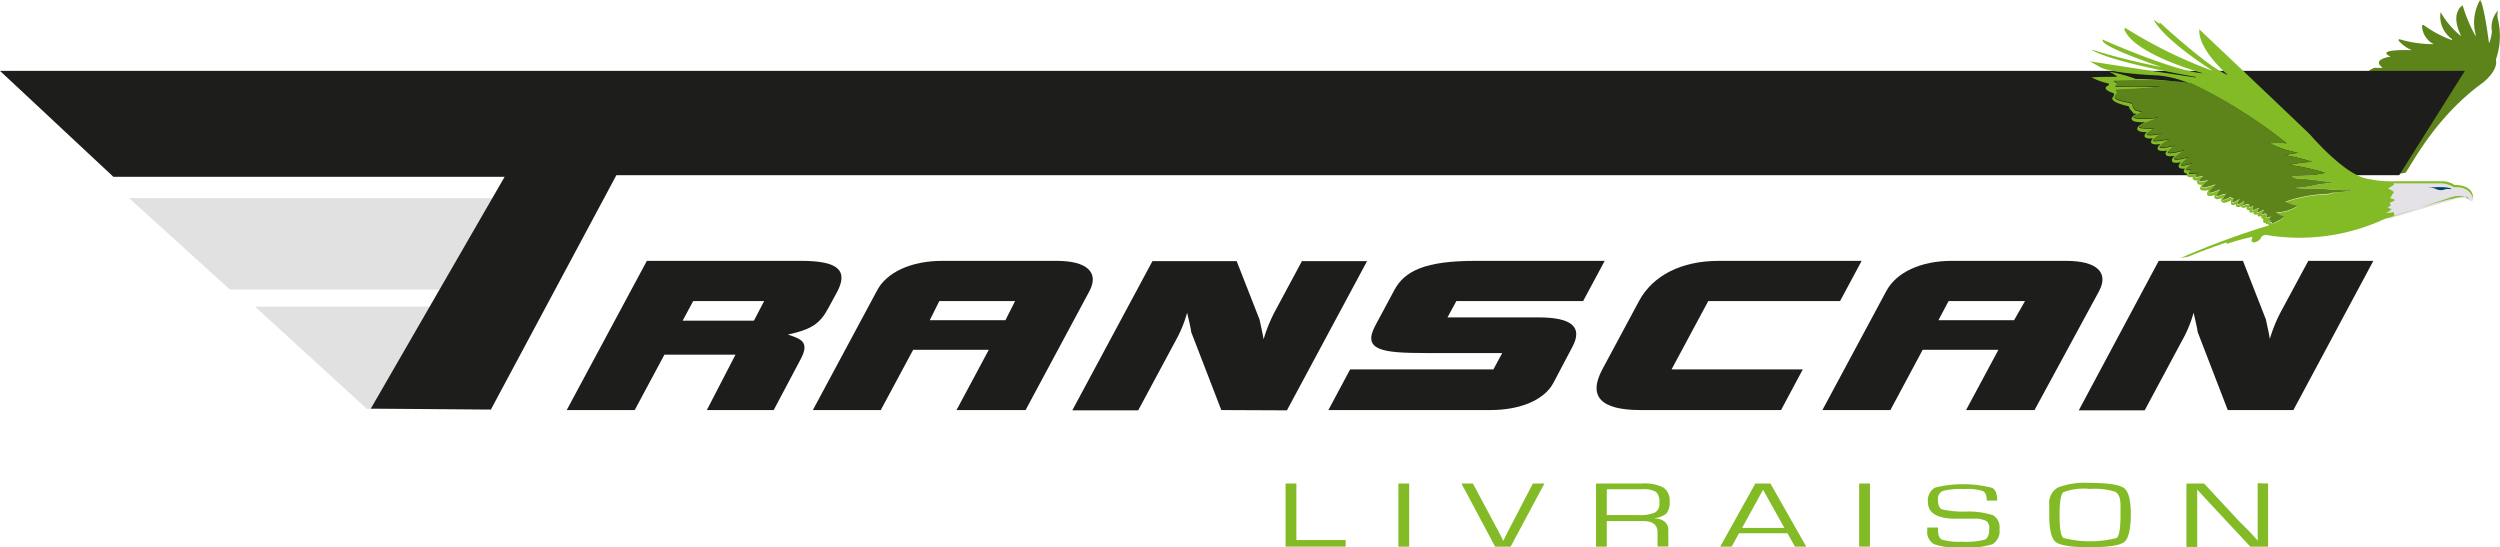
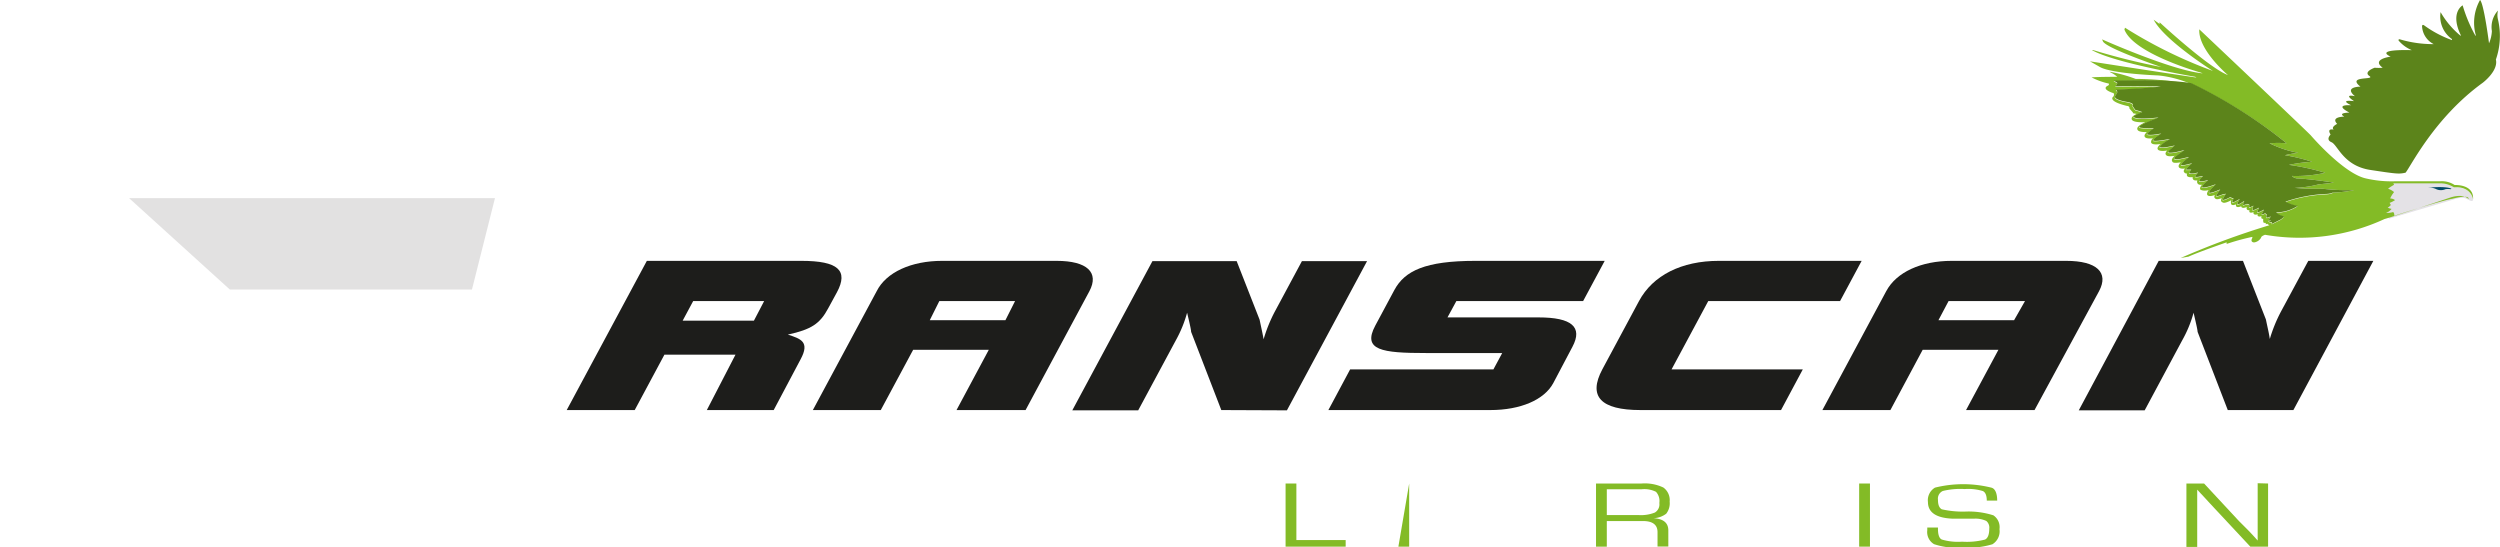
<svg xmlns="http://www.w3.org/2000/svg" viewBox="0 0 261.73 57.29">
  <defs>
    <style>.cls-1{fill:#5c841b;}.cls-2{fill:#e2e1e1;}.cls-3{fill:#1d1d1b;}.cls-4{fill:#e4e2e6;}.cls-5{fill:#83bb26;}.cls-6{fill:#004a69;}</style>
  </defs>
  <title>livraison</title>
  <g id="Calque_2" data-name="Calque 2">
    <g id="Calque_1-2" data-name="Calque 1">
      <path class="cls-1" d="M244.09,14.89c.65.28,1.24,2.47,4.06,2.9s3,.44,3.69.29c.52-.6,3-5.74,8.09-9.42,0,0,1.65-1.24,1.37-2.43a7.48,7.48,0,0,0,.22-4.18,1.94,1.94,0,0,1,0-.95,2.56,2.56,0,0,0-.64,2.15,3.61,3.61,0,0,1-.3,1.28S260.05.38,259.64,0a4.85,4.85,0,0,0-.43,3.73h-.06A15.39,15.39,0,0,1,257.82.56s-1.35.73-.2,3.11v.09a9,9,0,0,1-2.11-2.49,2.89,2.89,0,0,0,1.19,2.82l0,.11a11.63,11.63,0,0,1-2.92-1.55s-.2-.15-.21.11a2.23,2.23,0,0,0,1.22,1.86,12.26,12.26,0,0,1-3.57-.51s-.17,0-.1.14a3.58,3.58,0,0,0,1.38,1l-.11,0s-3.84-.14-2.11.68c0,0-2.07.26-.83,1.16a4.58,4.58,0,0,1-.84,0s-1.22.42-.55.87-2.44-.07-.94,1.11c0,0-1.78,0-.58,1,0,0-1.3-.3-.09.52,0,0-1.65-.22-.3.43,0,0-1.93-.15-.18.77,0,0-1.3,0-.54.42,0,0-1.47,0-.75.76,0,0-.68.33-.36.6,0,0-.76-.19-.33.51C244,14.1,243.44,14.61,244.09,14.89Z" />
      <polygon class="cls-2" points="51.82 20.74 13.51 20.74 24.06 30.31 49.41 30.31 51.82 20.74" />
-       <path class="cls-2" d="M48.4,32.1H26.7L38.41,42.81l11.71-.08S52.36,33.91,48.4,32.1Z" />
-       <polygon class="cls-3" points="258.05 7.42 0 7.42 11.87 18.51 52.83 18.51 38.82 42.78 51.39 42.88 64.53 18.34 251.18 18.34 258.05 7.42" />
      <path class="cls-3" d="M86.71,32.27c-.87,1.63-1.77,2.22-4.23,2.76,1.37.44,2.32.76,1.34,2.58L81,42.93h-7L77,37.13H69.56l-3.11,5.8H59.33l8.39-15.62H83.9c3.84,0,4.95,1,3.72,3.29ZM80,31.52H72.57l-1.1,2.05h7.46Z" />
      <path class="cls-3" d="M127.86,42.93l-3.16-8.19c0-.15-.08-.59-.42-2a12.93,12.93,0,0,1-1.18,2.89l-3.94,7.33h-6.9l8.39-15.62h8.82l2.4,6.13c.25,1.19.31,1.43.42,2.05a15.42,15.42,0,0,1,1.18-2.91l2.83-5.27h6.82l-8.39,15.62Z" />
      <path class="cls-3" d="M161.08,33.23c3.46,0,4.65,1,3.54,3.08l-2,3.79c-.94,1.76-3.44,2.83-6.59,2.83H139.07l2.28-4.26h15l.92-1.71h-8c-4.58,0-6.67-.29-5.29-2.87l2-3.73c1.08-2,3.22-3.05,8.48-3.05H168l-2.26,4.21H152.47l-.93,1.71Z" />
      <path class="cls-3" d="M178.84,31.52,175,38.67h13.74l-2.28,4.26H171.75c-4.18,0-5.51-1.43-4-4.26l3.84-7.15c1.45-2.7,4.46-4.21,8.36-4.21H194.9l-2.26,4.21Z" />
      <path class="cls-3" d="M205.83,42.93l3.39-6.31h-7.93l-3.38,6.31h-7.12l6.68-12.44c1.06-2,3.66-3.18,6.85-3.18h12c3.19,0,4.49,1.21,3.43,3.18L213,42.93ZM212,31.52H204l-1.06,2h7.92Z" />
      <path class="cls-3" d="M100.14,42.93l3.38-6.31H95.6l-3.39,6.31H85.1l6.68-12.44c1-2,3.65-3.18,6.84-3.18h12c3.19,0,4.48,1.21,3.43,3.18l-6.68,12.44Zm6.13-11.41H98.34l-1,2h7.92Z" />
      <path class="cls-3" d="M233.23,42.93l-3.16-8.19c0-.15-.09-.59-.42-2a12.6,12.6,0,0,1-1.19,2.89l-3.93,7.33h-6.9L226,27.31h8.82l2.4,6.13c.25,1.19.32,1.43.41,2.05a15.46,15.46,0,0,1,1.19-2.91l2.84-5.27h6.81L240.1,42.93Z" />
      <path class="cls-4" d="M250.35,19.13s6.27-.38,6.56.46c.47,0,1.75.05,2,1.26,0,.19-.06.33-.61,0s-1.26,0-1.77.14-6.43,1.91-6.43,1.91l-.6-2.37Z" />
      <path class="cls-5" d="M256.78,20.8c-1.2.2-6.13,1.79-6.13,1.79a.42.42,0,0,0-.1-.39,2.45,2.45,0,0,1-.74.09,1.37,1.37,0,0,0,.57-.42,2,2,0,0,1-.41-.13,1,1,0,0,0,.33-.28l-.13-.22a2.49,2.49,0,0,0,.57-.29.82.82,0,0,0-.51-.17,2.87,2.87,0,0,1,.41-.67,1.78,1.78,0,0,0-.63-.35,3.75,3.75,0,0,1,.63-.41l-.08-.16c.73,0,4.91,0,4.91,0a2.73,2.73,0,0,1,1.44.42c1.84-.12,2,1.26,2,1.26.11-1.62-1.93-1.5-1.93-1.5a2.42,2.42,0,0,0-1.54-.39c-.52,0-4.75,0-4.75,0a11.86,11.86,0,0,1-3-.3c-2.35-.52-5.77-4.51-5.77-4.51-.41-.45-11.67-11.1-11.67-11.1-.14,2.15,3,4.79,3,4.79-2-.75-7.16-5.53-7.16-5.53l0,.18-.62-.45c1.12,2.17,6.21,5.37,6.21,5.37a48.58,48.58,0,0,1-9.21-4.53l-.06.2c1,2.56,8,4.5,8,4.5l.2.08c-3.25-.3-10.54-3.56-10.54-3.56l.1.23c.44.75,6.1,2.67,6.1,2.67a69.21,69.21,0,0,1-7.14-1.78H219c2.37,1.37,10.82,2.8,10.82,2.8l.13.08c-4.27-.62-11.15-1.7-11.15-1.7l1.11.63c1.33.68,6.08.85,6.08.85a11.49,11.49,0,0,1,3.42.91,34.09,34.09,0,0,0-5.83-.55,15,15,0,0,0-2.72-.75l.09.07a2.88,2.88,0,0,1,.71.46s-1.9,0-2.69.06a7.18,7.18,0,0,0,1.67.62s.28,0,.08.23c0,0-.86.3.44.77,0,0,.27,0,.11.37,0,0-.77.47,1.41,1,0,0,.29,0,.25.26l.37.43,0,.07h0l.06,0,.07.08,0-.06.24.06c-.48.25-.52.41-.5.51,0,.33.75.38,1.42.36-.78.36-.86.57-.83.72s.18.32,1,.31c-.19.17-.27.31-.24.44s.19.28.89.21a.5.5,0,0,0-.21.43c.07.2.36.25,1,.17-.2.17-.37.37-.31.53s.38.25,1,.15c-.14.15-.21.28-.16.4s.19.28.94.15c-.2.18-.34.38-.28.53s.1.29.92.15c-.19.21-.26.36-.21.49s.26.22.65.16c-.11.14-.16.25-.11.36a.34.34,0,0,0,.32.17.45.45,0,0,0,0,.23c.08.16.36.17.61.14a.19.19,0,0,0,0,.18c.06.17.26.19.48.17a.31.31,0,0,0,0,.28c.07.16.25.2.48.17-.26.31-.2.44-.18.49s.35.21.88.07c-.16.22-.21.39-.14.51s.33.18.79,0q-.12.24,0,.33c.09.15.31.16.72,0-.12.25-.08.35,0,.39s.16.28,1-.17h0a.56.56,0,0,0,0,.44c.1.11.3.07.5,0a.3.3,0,0,0,0,.19c.09.12.28.12.55,0a.2.2,0,0,0,0,.08c.12.15.35.09.58,0a.27.27,0,0,0,0,.25.23.23,0,0,0,.27.07.47.47,0,0,0,0,.21l0,0c.08.08.22.09.43,0a.29.29,0,0,0,0,.17c.09.14.28.11.44.06a.23.23,0,0,0,0,.18.35.35,0,0,0,.39,0,.41.41,0,0,0,0,.25l0,0a.36.36,0,0,0,.19.06.46.46,0,0,0,0,.25h0v0l0,0,0,0a.16.16,0,0,0,0,.1l0,0a.27.27,0,0,0,.26.06,0,0,0,0,0,0,0v.16l.15-.07h0a.74.74,0,0,0,.23.16,83.84,83.84,0,0,0-9.29,3.43l.81-.14c1.21-.54,4-1.5,4-1.5l0,.17a23,23,0,0,1,2.69-.74l0,.11c-.27.47.19.47.19.47a1,1,0,0,0,.73-.5c0-.15.33-.27.41-.3a21.18,21.18,0,0,0,12.51-1.65c.67-.16,6.92-2.26,6.92-2.26,1.29-.4,1.78.09,1.78.09l.11.06C258.46,20.33,256.78,20.8,256.78,20.8ZM238,24l0,0h0Zm6.22-3.79a1.89,1.89,0,0,1-.63.14,15,15,0,0,0-4.34.81,4.46,4.46,0,0,0,1.29.44,4.18,4.18,0,0,1-2.27.68,1.59,1.59,0,0,0,.81.4c0,.09-.13.21-.31.34l-.94.47s0-.06,0-.08l0-.11-.11,0-.15,0,.15-.22-.27.13a1.45,1.45,0,0,1,.11-.23l.15-.27-.29.11a.3.3,0,0,1-.19,0,.94.94,0,0,1,.06-.24l0-.07-.14-.12-.07,0a.64.64,0,0,1-.3.11.43.43,0,0,1,.06-.2l.17-.31-.32.16a.92.92,0,0,1-.39.13.68.68,0,0,1,.06-.21l.12-.28-.27.13a1.24,1.24,0,0,1-.39.14,1.37,1.37,0,0,1,0-.23l.07-.25-.23.12a.36.36,0,0,1-.2.06.5.5,0,0,1,0-.19l0-.1-.24-.08,0,0c-.33.16-.39.12-.4.11a.19.19,0,0,1,0-.11l.12-.31-.28.18a.78.78,0,0,1-.44.18.32.32,0,0,1,.05-.22l.19-.34-.34.19a1.1,1.1,0,0,1-.44.17h0a.6.6,0,0,1,.08-.29l.06-.11-.34-.14-.05,0c-.5.28-.71.29-.74.28s0-.1.18-.43l.14-.22-.25.05h-.05c-.59.26-.7.19-.7.19s0-.09.19-.38l.22-.31-.35.14c-.72.3-.81.2-.82.19s0-.18.37-.54l.33-.33-.44.15c-.89.29-1,.17-1,.16s0-.18.36-.48l.28-.26-.38.08c-.51.1-.55,0-.55,0a.63.63,0,0,1,.17-.27l.23-.25-.33.06c-.46.1-.51,0-.51,0s0,0,.11-.17l.21-.25-.32.07a1.17,1.17,0,0,1-.61,0,.44.44,0,0,1,.08-.18l.14-.19-.24,0c-.26,0-.29,0-.3,0s0-.1.31-.38l.31-.29-.41.1c-.67.18-.74.07-.74.06s0-.12.45-.51l.38-.31-.48.11c-.83.21-1,.11-1.06.07s.09-.22.58-.56l.48-.34-.57.14c-1,.25-1.15.09-1.15.09s0-.13.38-.42l.33-.29-.43.09c-1.05.22-1.15.07-1.15.07s.14-.26.59-.55l.48-.29-.55.09c-1.1.19-1.21.07-1.21.06s0-.13.43-.44l.42-.28-.5.08c-.8.13-1,0-1,0s.08-.17.42-.42l.31-.22-.39,0c-.91,0-1.13-.07-1.13-.11s0-.21,1.29-.72l.72-.29-.77.07c-1.36.12-1.82-.05-1.83-.13s.13-.18.63-.4l.26-.11-.27-.1-.44-.12s0,0,0,0c-.2-.25-.3-.42-.28-.47s.15-.23-.58-.37c0,0-1.23-.18-1.28-.52,0,0,0-.12.15-.3a.31.31,0,0,0-.05-.47s3.88-.16,4.68-.34c0,0-3.13-.06-4.74,0,0,0,.24-.26.19-.38l-.35-.22s3.57-.09,5.26,0a28,28,0,0,1,2.85.26A51,51,0,0,1,239.39,15a11.46,11.46,0,0,0-1.79,0,11.37,11.37,0,0,0,3,1,11.05,11.05,0,0,0-1.39.25,19.49,19.49,0,0,1,2.85.69,15.69,15.69,0,0,0-2.42.32,25.34,25.34,0,0,1,3.79.83,13.89,13.89,0,0,1-3.46.33c.11.2.48.26.48.26,1.43.05,3.88.44,3.88.44-.33.05-1.58.18-1.58.18a11.85,11.85,0,0,1-2.52.37,27.49,27.49,0,0,0,2.94.09,20.19,20.19,0,0,0,3,.14l.28,0A12.13,12.13,0,0,1,244.24,20.16Z" />
      <path class="cls-6" d="M254.16,19.65l.1,0a1.54,1.54,0,0,1,.81.16,1.15,1.15,0,0,0,.93,0,1.57,1.57,0,0,1,.56,0l.09-.05S256.22,19.46,254.16,19.65Z" />
      <path class="cls-1" d="M244.24,20.16a1.89,1.89,0,0,1-.63.14,15,15,0,0,0-4.34.81,4.46,4.46,0,0,0,1.29.44,4.18,4.18,0,0,1-2.27.68,1.59,1.59,0,0,0,.81.4c0,.09-.13.21-.31.34l-.94.47s0-.06,0-.08l0-.11-.11,0-.15,0,.15-.22-.27.13a1.45,1.45,0,0,1,.11-.23l.15-.27-.29.11a.3.3,0,0,1-.19,0,.94.94,0,0,1,.06-.24l0-.07-.14-.12-.07,0a.64.64,0,0,1-.3.11.43.43,0,0,1,.06-.2l.17-.31-.32.16a.92.92,0,0,1-.39.13.68.68,0,0,1,.06-.21l.12-.28-.27.13a1.24,1.24,0,0,1-.39.14,1.37,1.37,0,0,1,0-.23l.07-.25-.23.12a.36.36,0,0,1-.2.06.5.5,0,0,1,0-.19l0-.1-.24-.08,0,0c-.33.16-.39.12-.4.11a.19.19,0,0,1,0-.11l.12-.31-.28.18a.78.78,0,0,1-.44.18.32.32,0,0,1,.05-.22l.19-.34-.34.19a1.1,1.1,0,0,1-.44.17h0a.6.6,0,0,1,.08-.29l.06-.11-.34-.14-.05,0c-.5.28-.71.29-.74.28s0-.1.18-.43l.14-.22-.25.05h-.05c-.59.26-.7.19-.7.19s0-.09.19-.38l.22-.31-.35.14c-.72.3-.81.2-.82.19s0-.18.37-.54l.33-.33-.44.15c-.89.29-1,.17-1,.16s0-.18.36-.48l.28-.26-.38.08c-.51.1-.55,0-.55,0a.63.63,0,0,1,.17-.27l.23-.25-.33.06c-.46.1-.51,0-.51,0s0,0,.11-.17l.21-.25-.32.07a1.17,1.17,0,0,1-.61,0,.44.44,0,0,1,.08-.18l.14-.19-.24,0c-.26,0-.29,0-.3,0s0-.1.31-.38l.31-.29-.41.1c-.67.18-.74.07-.74.06s0-.12.45-.51l.38-.31-.48.11c-.83.21-1,.11-1.06.07s.09-.22.58-.56l.48-.34-.57.14c-1,.25-1.15.09-1.15.09s0-.13.38-.42l.33-.29-.43.09c-1.05.22-1.15.07-1.15.07s.14-.26.59-.55l.48-.29-.55.09c-1.1.19-1.21.07-1.21.06s0-.13.43-.44l.42-.28-.5.08c-.8.13-1,0-1,0s.08-.17.42-.42l.31-.22-.39,0c-.91,0-1.13-.07-1.13-.11s0-.21,1.29-.72l.72-.29-.77.07c-1.36.12-1.82-.05-1.83-.13s.13-.18.63-.4l.26-.11-.27-.1-.44-.12s0,0,0,0c-.2-.25-.3-.42-.28-.47s.15-.23-.58-.37c0,0-1.23-.18-1.28-.52,0,0,0-.12.15-.3a.31.31,0,0,0-.05-.47s3.88-.16,4.68-.34c0,0-3.13-.06-4.74,0,0,0,.24-.26.19-.38l-.35-.22s3.57-.09,5.26,0a28,28,0,0,1,2.85.26A51,51,0,0,1,239.39,15a11.46,11.46,0,0,0-1.79,0,11.37,11.37,0,0,0,3,1,11.05,11.05,0,0,0-1.39.25,19.49,19.49,0,0,1,2.85.69,15.69,15.69,0,0,0-2.42.32,25.34,25.34,0,0,1,3.79.83,13.89,13.89,0,0,1-3.46.33c.11.2.48.26.48.26,1.43.05,3.88.44,3.88.44-.33.05-1.58.18-1.58.18a11.85,11.85,0,0,1-2.52.37,27.49,27.49,0,0,0,2.94.09,20.19,20.19,0,0,0,3,.14l.28,0A12.13,12.13,0,0,1,244.24,20.16Z" />
      <path class="cls-5" d="M135.72,50.62v5.92h5.16v.69h-6.29V50.62Z" />
-       <path class="cls-5" d="M147.53,50.62v6.61H146.4V50.62Z" />
-       <path class="cls-5" d="M160.48,50.62h1.21l-3.54,6.61h-1.62L153,50.62h1.2l2.67,5,.27.51q.15.3.24.51h0c.15-.33.31-.66.49-1Z" />
+       <path class="cls-5" d="M147.53,50.62v6.61H146.4Z" />
      <path class="cls-5" d="M167.09,57.23V50.62h4.77a4.5,4.5,0,0,1,2.28.42,1.62,1.62,0,0,1,.66,1.47,1.77,1.77,0,0,1-.36,1.27,2.31,2.31,0,0,1-1.37.47h0c1.06.05,1.59.48,1.59,1.28v1.69h-1.13V55.71c0-.77-.51-1.16-1.52-1.16h-3.79v2.68Zm1.13-3.31h3.27a3.94,3.94,0,0,0,1.76-.26,1,1,0,0,0,.47-1,1.44,1.44,0,0,0-.35-1.17,2.71,2.71,0,0,0-1.49-.27h-3.66Z" />
-       <path class="cls-5" d="M187.14,55.83h-5.08l-.77,1.4h-1.2l3.68-6.61h1.58l3.75,6.61h-1.18Zm-.33-.56-2.23-4-2.2,4Z" />
      <path class="cls-5" d="M195.77,50.62v6.61h-1.13V50.62Z" />
      <path class="cls-5" d="M209.09,52.41H208c0-.53-.14-.87-.41-1a5.17,5.17,0,0,0-1.9-.21,7.73,7.73,0,0,0-2.29.2.88.88,0,0,0-.51.92c0,.53.13.85.4,1a9.94,9.94,0,0,0,2.4.24,8.59,8.59,0,0,1,3,.39,1.49,1.49,0,0,1,.64,1.45,1.59,1.59,0,0,1-.74,1.58,9,9,0,0,1-3.22.35,7.52,7.52,0,0,1-2.89-.36,1.47,1.47,0,0,1-.71-1.45v-.29h1.12v.16c0,.59.14,1,.42,1.1a6,6,0,0,0,2.1.22,7.66,7.66,0,0,0,2.4-.22c.3-.14.45-.53.45-1.15a.9.9,0,0,0-.31-.8,2.67,2.67,0,0,0-1.27-.24l-1.18,0-1.11,0q-2.55-.12-2.55-1.74a1.53,1.53,0,0,1,.74-1.51,12.23,12.23,0,0,1,5.89,0C208.87,51.14,209.09,51.64,209.09,52.41Z" />
-       <path class="cls-5" d="M218.81,50.56c1.9,0,3.08.18,3.56.54s.71,1.28.71,2.74-.23,2.54-.68,2.9-1.65.55-3.59.55-3.11-.18-3.58-.54-.69-1.31-.69-2.83V52.83a1.85,1.85,0,0,1,.9-1.79A8,8,0,0,1,218.81,50.56Zm0,.63a6.08,6.08,0,0,0-2.79.34c-.27.24-.4,1-.4,2.39s.13,2.17.4,2.4a11.3,11.3,0,0,0,5.58,0c.27-.23.4-1,.4-2.4V52.87c0-.73-.19-1.19-.56-1.39A7.06,7.06,0,0,0,218.81,51.19Z" />
      <path class="cls-5" d="M237.45,50.62v6.61h-1.86l-4.2-4.5-.68-.74-.34-.36-.34-.37h0v6h-1.13V50.62h1.85l3.66,3.94,1,1,.48.51.47.52h0v-6Z" />
    </g>
  </g>
</svg>